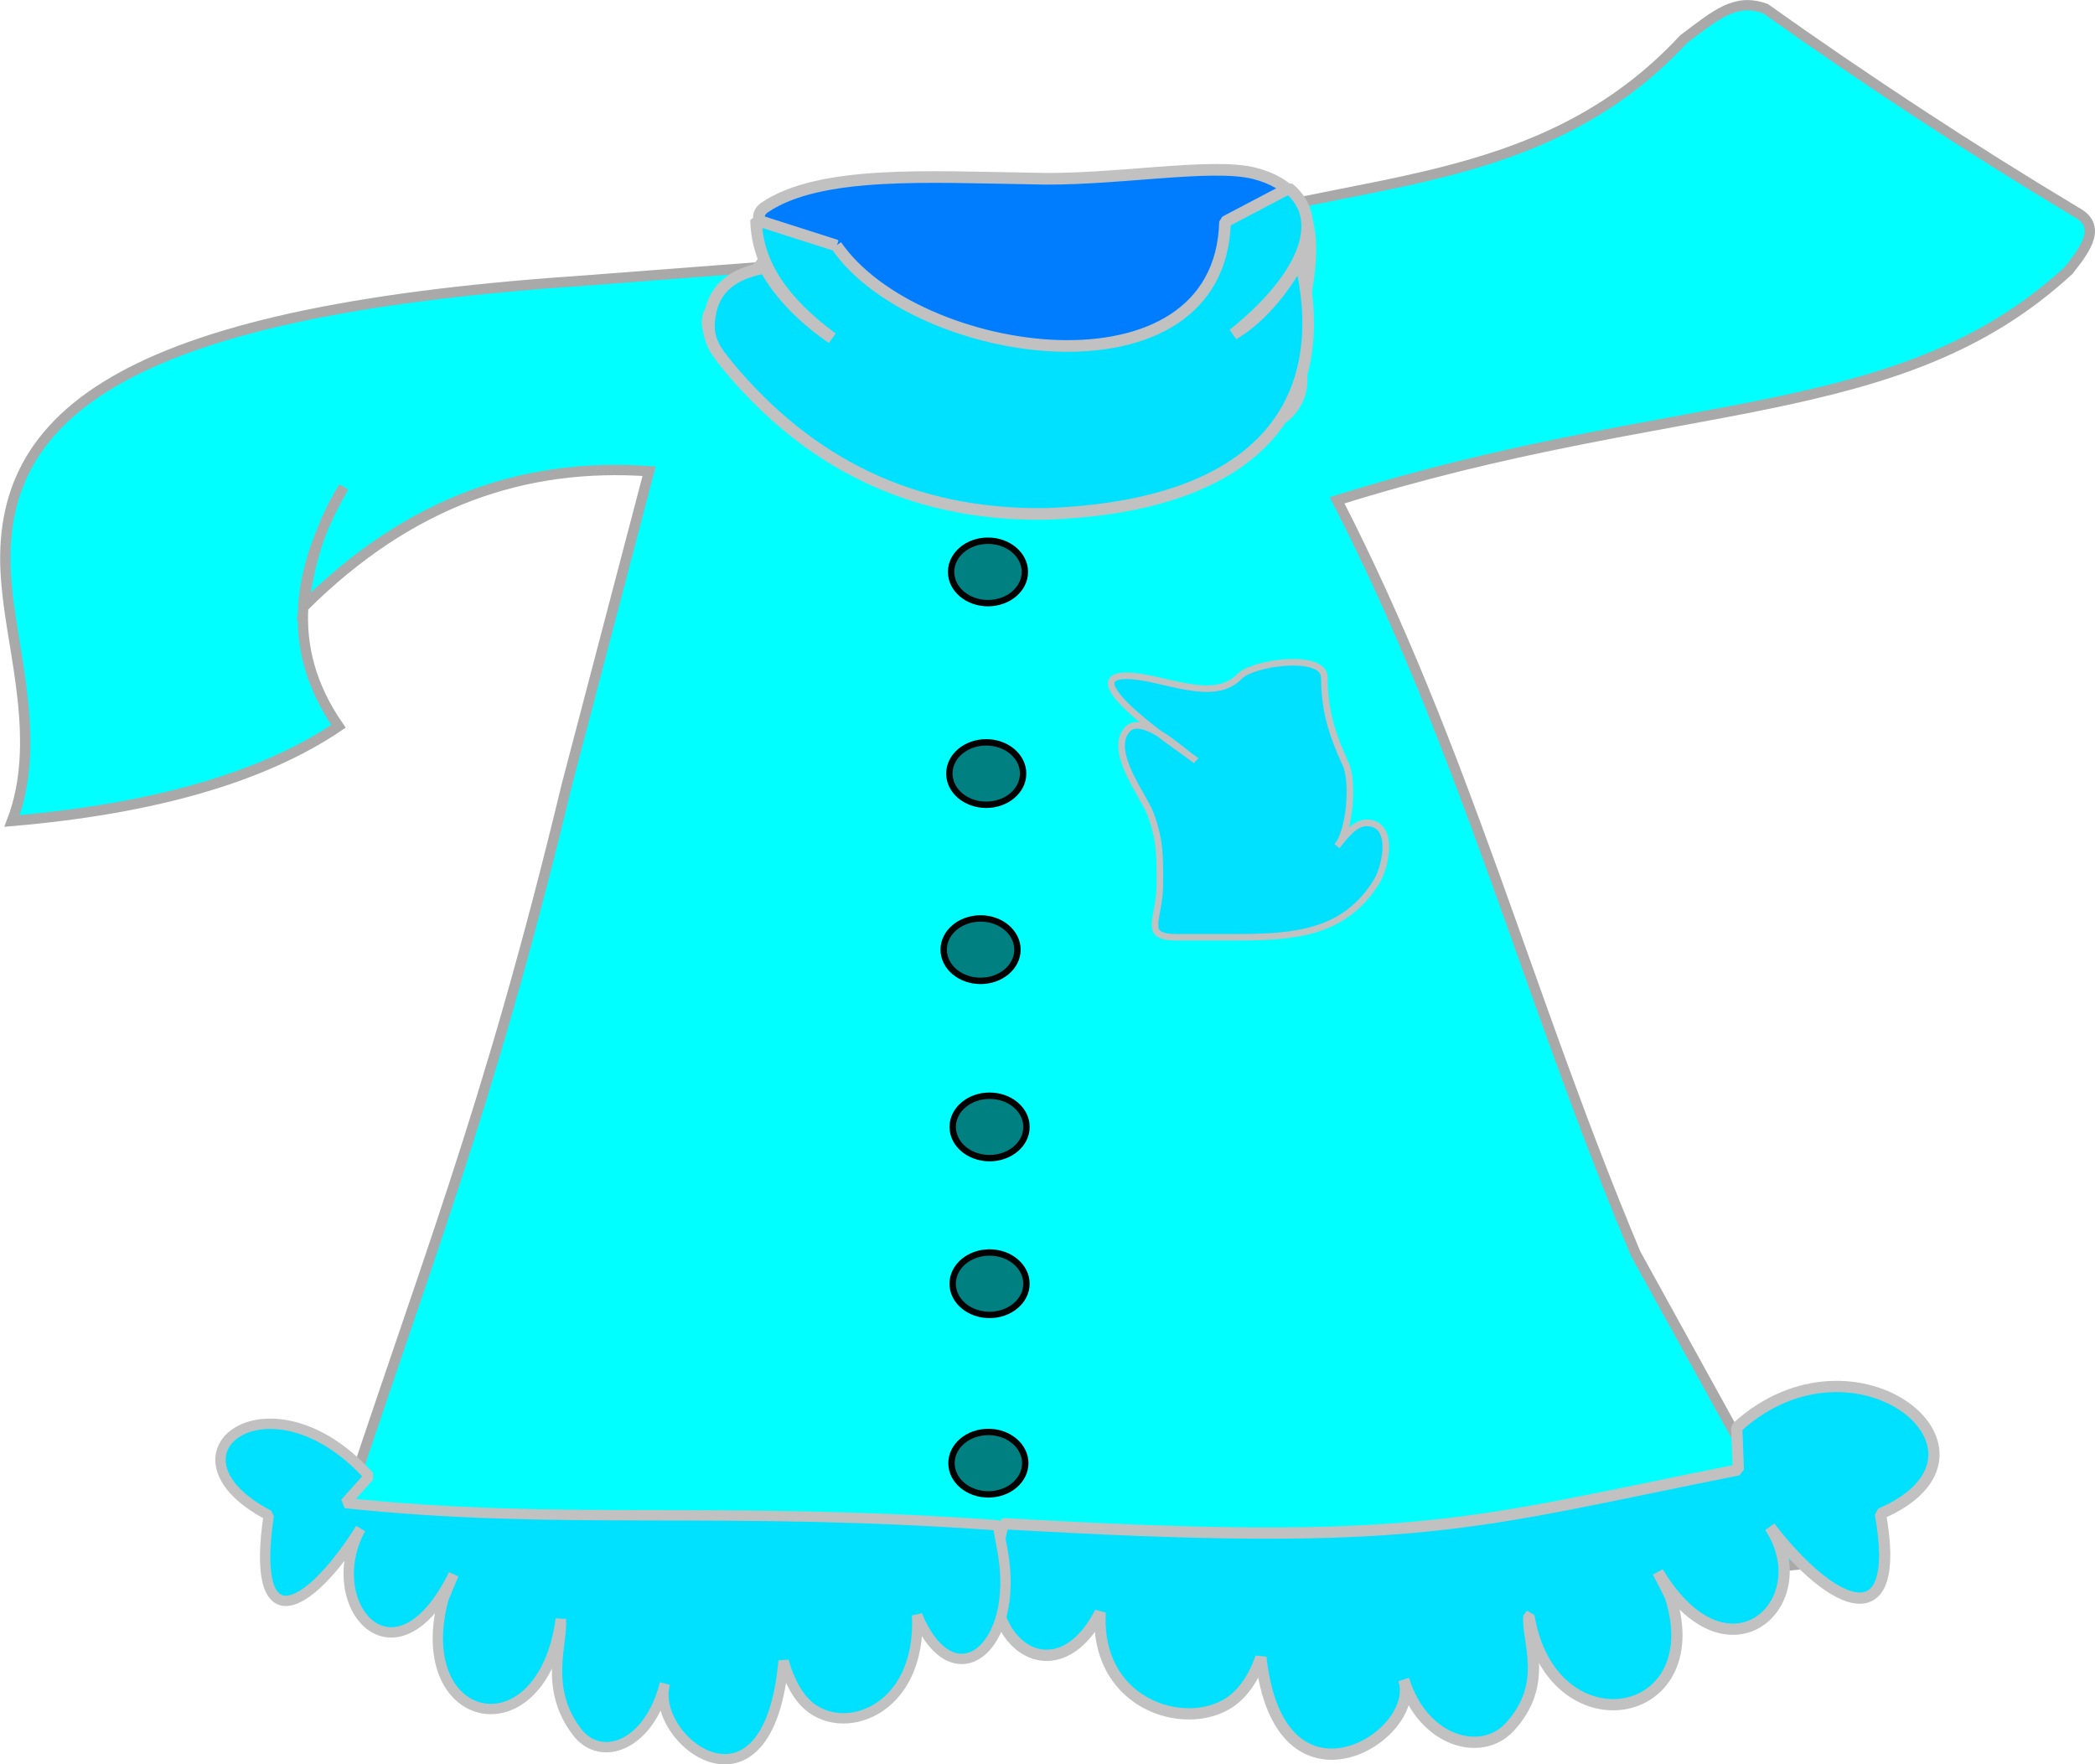
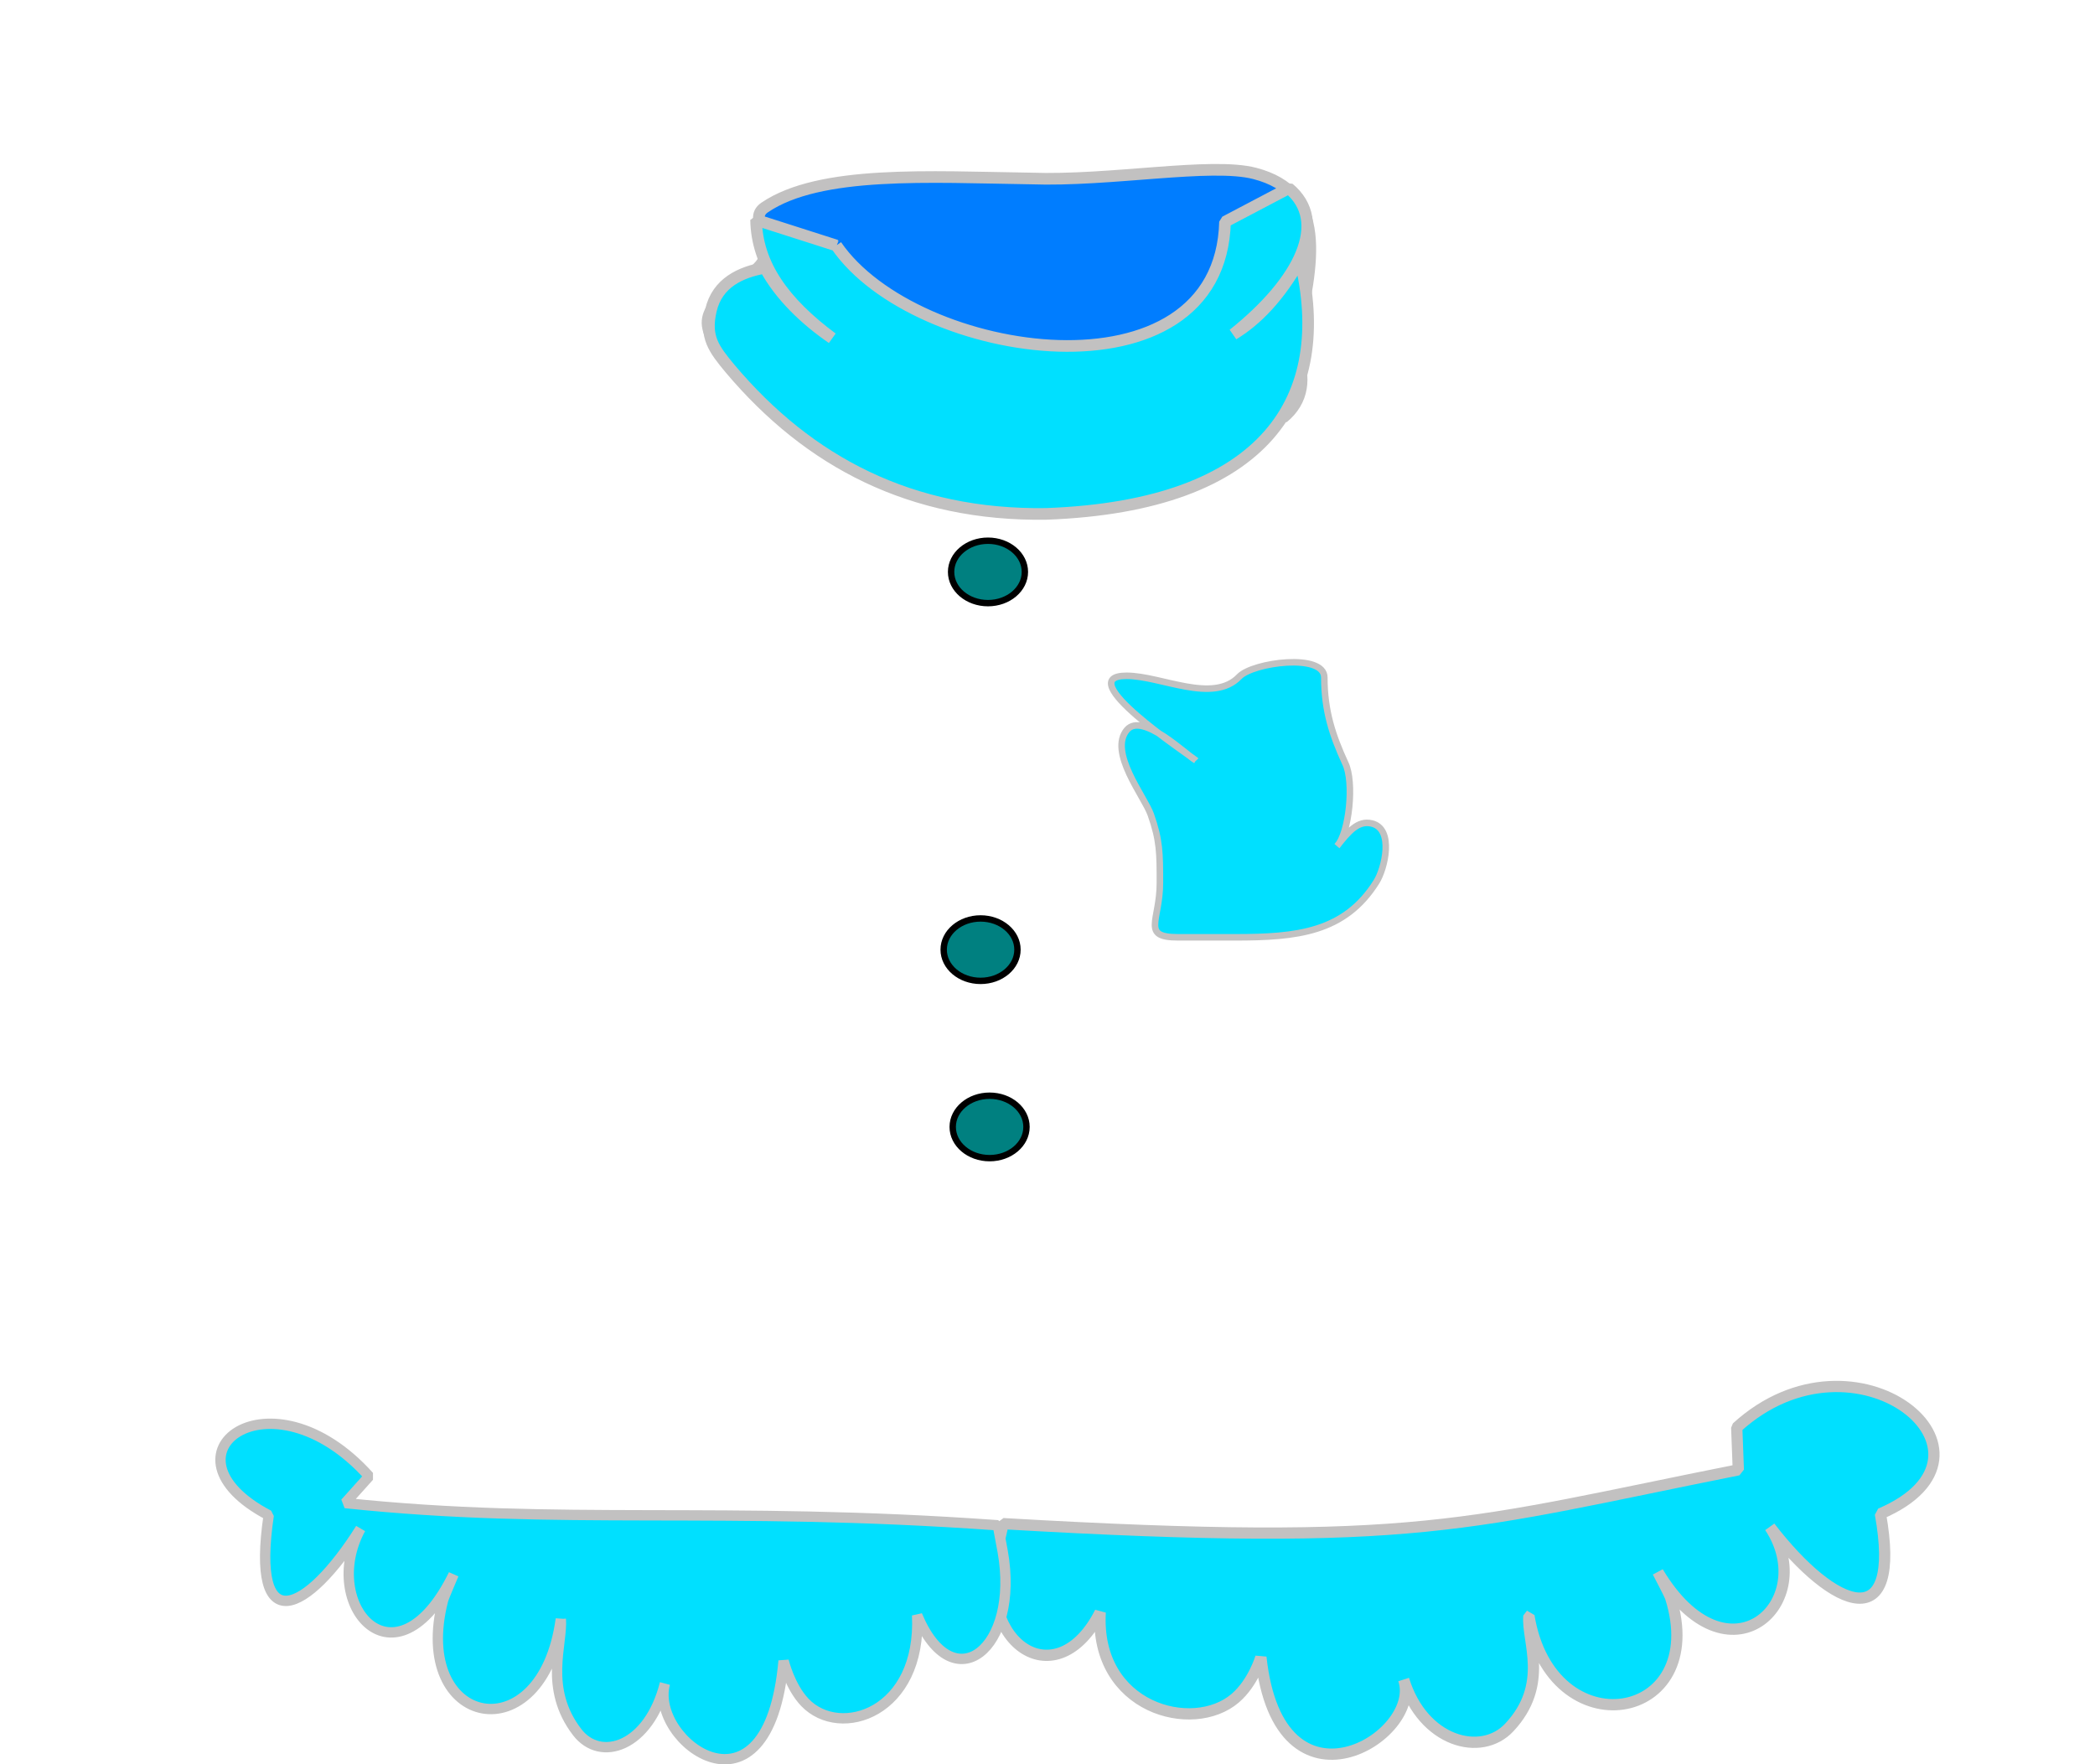
<svg xmlns="http://www.w3.org/2000/svg" xmlns:ns1="http://sodipodi.sourceforge.net/DTD/sodipodi-0.dtd" xmlns:ns2="http://www.inkscape.org/namespaces/inkscape" id="svg2" style="fill-rule:evenodd" ns1:docname="AlanSpeak-blouse.svg" xml:space="preserve" viewBox="0 0 200.024 168.43" version="1.0" ns2:version="0.48.4 r9939">
  <ns1:namedview id="namedview115" fit-margin-left="0" ns2:showpageshadow="true" ns2:zoom="2.5064942" borderopacity="1" ns2:current-layer="svg2" ns2:cx="126.40486" ns2:cy="94.938623" ns2:window-maximized="1" showgrid="false" fit-margin-right="0" bordercolor="#666666" ns2:window-x="-8" guidetolerance="10" objecttolerance="10" ns2:window-y="-8" fit-margin-bottom="0" ns2:window-width="1280" ns2:pageopacity="0" ns2:pageshadow="2" pagecolor="#ffffff" gridtolerance="10" ns2:window-height="738" showborder="true" fit-margin-top="0" />
  <defs id="defs4">
    <style id="style6" type="text/css">
    .str9 {stroke:#1F1A17;stroke-width:0.176}
    .str11 {stroke:#C2C1C1;stroke-width:0.176}
    .str10 {stroke:#C2C1C1;stroke-width:0.176;stroke-linejoin:bevel}
    .str6 {stroke:#EF9A48;stroke-width:0.176}
    .str3 {stroke:#007CC3;stroke-width:0.353}
    .str15 {stroke:#00923F;stroke-width:0.353}
    .str12 {stroke:#1F1A17;stroke-width:0.353}
    .str2 {stroke:#28166F;stroke-width:0.353}
    .str4 {stroke:#AAA9A9;stroke-width:0.353}
    .str0 {stroke:#C2C1C1;stroke-width:0.353}
    .str5 {stroke:#C2C1C1;stroke-width:0.353;stroke-linejoin:bevel}
    .str7 {stroke:#DA251D;stroke-width:0.353;stroke-linejoin:bevel}
    .str13 {stroke:#E77817;stroke-width:0.353;stroke-linejoin:bevel}
    .str1 {stroke:#EF9A48;stroke-width:0.353}
    .str14 {stroke:#8B2829;stroke-width:0.353}
    .str16 {stroke:#8B2829;stroke-width:0.353;stroke-linejoin:bevel}
    .str8 {stroke:#8E292A;stroke-width:0.353}
    .fil6 {fill:none}
    .fil4 {fill:#0093DD}
    .fil9 {fill:#1F1A17}
    .fil10 {fill:#3BB3C2}
    .fil2 {fill:#6D609E}
    .fil11 {fill:#72706F}
    .fil0 {fill:#75C5F0}
    .fil12 {fill:#84C225}
    .fil8 {fill:#DA251D}
    .fil3 {fill:#DEDEDD}
    .fil7 {fill:#E77817}
    .fil5 {fill:white}
    .fil13 {fill:#8D2929}
    .fil1 {fill:#F0C4A6}
  </style>
  </defs>
  <rect id="rect17" style="stroke:#c2c1c1;stroke-width:.911;fill:#75c5f0" height="334.06" width="209.31" y="-67.017" x="365.53" class="fil0 str0" />
  <g id="g3026" transform="matrix(2.171 0 0 2.171 -17.091 .003)">
-     <path id="path33" style="stroke:#aaa9a9;stroke-width:.455;fill:#00ffff" d="m33.253 12.362c-20.244 1.391-25.834 5.969-25.081 13.441 0.25 2.906 1.542 6.866 0.231 10.299 6.268-0.539 11.052-1.93 14.356-4.162-2.425-3.5-1.791-7.012 0.231-10.524-1.062 1.705-1.544 3.467-1.761 5.262 4.7-4.667 9.75-6.339 15.19-5.957l-3.616 13.786c-3.506 14.581-6.363 21.403-10.214 33.247 26.645 2.744 37.956 3.666 64.719 1.017-0.563-1.088-6.91-12.549-7.503-13.638-4.78-11.38-7.495-22.15-13.129-33.131 15.065-4.726 24.688-3.21 32.169-10.11 0.815-1.021 1.456-1.964 0.326-2.569-4.696-2.819-9.243-5.809-13.658-8.944-1.318-0.477-2.148 0.248-3.6 1.346-6.384 6.88-14.946 5.947-22.251 8.619z" ns1:nodetypes="cccccccccccccccccc" ns2:connector-curvature="0" class="fil5 str4" />
    <path id="path49" style="stroke-linejoin:bevel;stroke:#c2c1c1;stroke-width:.495;fill:#00e0ff" d="m75.112 71.066c0.973 5.869 7.963 4.722 6.234-0.804-0.057-0.174-0.51-1.017-0.561-1.124 3.084 5.141 7.116 1.317 4.924-1.985 2.862 3.71 5.834 4.82 4.86-0.581 6.145-2.641-1.086-8.575-6.318-3.794l0.07 1.861c-11.977 2.387-13.959 3.432-32.331 2.367l-0.259 1.136c-0.919 4.218 2.624 6.511 4.527 2.762-0.244 4.225 4.069 5.376 5.935 3.78 0.806-0.69 1.131-1.805 1.131-1.805 0.801 7.37 7.132 3.473 6.28 0.986 0.847 2.745 3.41 3.43 4.648 2.1 1.776-1.898 0.759-3.802 0.858-4.898z" ns1:nodetypes="ccccccccccccccc" ns2:connector-curvature="0" class="fil5 str5" />
    <path id="path49-1" style="stroke-linejoin:bevel;fill-rule:evenodd;stroke:#c2c1c1;stroke-width:.455;fill:#00e0ff" d="m32.537 71.198c-0.809 5.957-6.618 4.793-5.182-0.816 0.048-0.176 0.424-1.033 0.466-1.141-2.563 5.218-5.914 1.336-4.092-2.015-2.379 3.765-4.849 4.892-4.039-0.59-5.108-2.68 0.068-6.564 4.416-1.711l-1.054 1.175c9.527 1.006 16.478 0.105 28.702 0.977l0.215 1.153c0.764 4.281-2.181 6.608-3.763 2.803 0.203 4.288-3.382 5.457-4.933 3.836-0.67-0.7-0.94-1.832-0.94-1.832-0.666 7.48-5.927 3.525-5.219 1.001-0.704 2.786-2.834 3.481-3.863 2.131-1.476-1.926-0.631-3.859-0.714-4.971z" ns1:nodetypes="ccccccccccccccc" ns2:connector-curvature="0" class="fil5 str5" />
    <path id="path35" class="fil5 str5" ns2:connector-curvature="0" style="stroke-linejoin:bevel;stroke:#c2c1c1;stroke-width:.288;fill:#00e0ff" d="m60.462 33.436c-0.383-0.308-5.536-3.717-3.045-3.717 1.526 0 3.797 1.25 4.961 0.033 0.603-0.625 3.736-1.042 3.736 0.042 0 1.467 0.36 2.55 0.92 3.767 0.408 0.833 0.168 3.092-0.36 3.642 0.496-0.633 0.92-1.133 1.52-0.992 1.008 0.233 0.576 2 0.208 2.575-1.4 2.225-3.497 2.434-6.226 2.434h-2.49c-1.647 0-0.803-0.717-0.803-2.392 0-1.292 0-1.875-0.402-3.009-0.281-0.792-1.877-2.751-1.044-3.726 0.683-0.792 2.613 1.117 3.024 1.342z" />
    <path id="path55-1" style="stroke-linejoin:bevel;stroke:#c2c1c1;stroke-width:.512;fill:#007dff" d="m44.405 15.844c1.709-2.492 6.128 0.572 9.889 0.402 3.892-0.176 7.101-3.474 7.207 0.639l2.804 1.476c1.765-1.46 0.515-4.066-2.441-6.424 1.033 0.625 2.019 1.648 2.939 3.267 0.925-3.836 1.411-6.753-1.747-7.578-1.917-0.501-6.343 0.35-9.86 0.222-4.442-0.064-9.267-0.372-11.693 1.274-0.823 0.558 0.675 1.507-0.199 2.543-0.731 0.881-2.562 1.579-2.289 2.759 0.281 1.222 1.194 0.254 2.256 0.439 0.656-1.222 1.772-2.287 2.954-3.097-2.122 1.577-3.316 3.239-3.347 5.205z" ns1:nodetypes="csccccscscccccc" ns2:connector-curvature="0" class="fil5 str5" />
    <path id="path55" class="fil5 str5" ns2:connector-curvature="0" style="stroke-linejoin:bevel;stroke:#c2c1c1;stroke-width:.512;fill:#00e0ff" d="m44.65 10.794c3.478 5.071 16.888 7.046 17.097-1.041l2.804-1.476c1.765 1.46 0.515 4.066-2.441 6.424 1.033-0.625 2.019-1.648 2.939-3.267 1.446 5.995-1.405 10.81-11.17 11.165-5.949 0.085-10.437-2.287-13.89-6.378-0.731-0.881-1.125-1.392-0.853-2.571 0.281-1.222 1.319-1.69 2.381-1.875 0.656 1.222 1.772 2.287 2.954 3.097-2.122-1.577-3.316-3.239-3.347-5.205l3.528 1.128z" />
    <path id="path3985" ns1:rx="2.8920968" ns1:ry="2.4471588" style="stroke:#000000;stroke-width:.5;fill:#008080" ns1:type="arc" d="m-45.829 186.88c0 1.351-1.295 2.447-2.892 2.447s-2.892-1.096-2.892-2.447c0-1.351 1.295-2.447 2.892-2.447s2.892 1.096 2.892 2.447z" transform="matrix(.561 0 0 .561 78.655 -79.689)" ns1:cy="186.87785" ns1:cx="-48.720707" />
-     <path id="path3985-7" ns1:rx="2.8920968" ns1:ry="2.4471588" style="stroke:#000000;stroke-width:.5;fill:#008080" ns1:type="arc" d="m-45.829 186.88c0 1.351-1.295 2.447-2.892 2.447s-2.892-1.096-2.892-2.447c0-1.351 1.295-2.447 2.892-2.447s2.892 1.096 2.892 2.447z" transform="matrix(.561 0 0 .561 78.578 -70.821)" ns1:cy="186.87785" ns1:cx="-48.720707" />
    <path id="path3985-4" ns1:rx="2.8920968" ns1:ry="2.4471588" style="stroke:#000000;stroke-width:.5;fill:#008080" ns1:type="arc" d="m-45.829 186.88c0 1.351-1.295 2.447-2.892 2.447s-2.892-1.096-2.892-2.447c0-1.351 1.295-2.447 2.892-2.447s2.892 1.096 2.892 2.447z" transform="matrix(.561 0 0 .561 78.329 -63.077)" ns1:cy="186.87785" ns1:cx="-48.720707" />
    <path id="path3985-0" ns1:rx="2.8920968" ns1:ry="2.4471588" style="stroke:#000000;stroke-width:.5;fill:#008080" ns1:type="arc" d="m-45.829 186.88c0 1.351-1.295 2.447-2.892 2.447s-2.892-1.096-2.892-2.447c0-1.351 1.295-2.447 2.892-2.447s2.892 1.096 2.892 2.447z" transform="matrix(.561 0 0 .561 78.726 -55.281)" ns1:cy="186.87785" ns1:cx="-48.720707" />
-     <path id="path3985-9" ns1:rx="2.8920968" ns1:ry="2.4471588" style="stroke:#000000;stroke-width:.5;fill:#008080" ns1:type="arc" d="m-45.829 186.88c0 1.351-1.295 2.447-2.892 2.447s-2.892-1.096-2.892-2.447c0-1.351 1.295-2.447 2.892-2.447s2.892 1.096 2.892 2.447z" transform="matrix(.561 0 0 .561 78.724 -48.386)" ns1:cy="186.87785" ns1:cx="-48.720707" />
-     <path id="path3985-48" ns1:rx="2.8920968" ns1:ry="2.4471588" style="stroke:#000000;stroke-width:.5;fill:#008080" ns1:type="arc" d="m-45.829 186.88c0 1.351-1.295 2.447-2.892 2.447s-2.892-1.096-2.892-2.447c0-1.351 1.295-2.447 2.892-2.447s2.892 1.096 2.892 2.447z" transform="matrix(.561 0 0 .561 78.672 -40.493)" ns1:cy="186.87785" ns1:cx="-48.720707" />
  </g>
</svg>